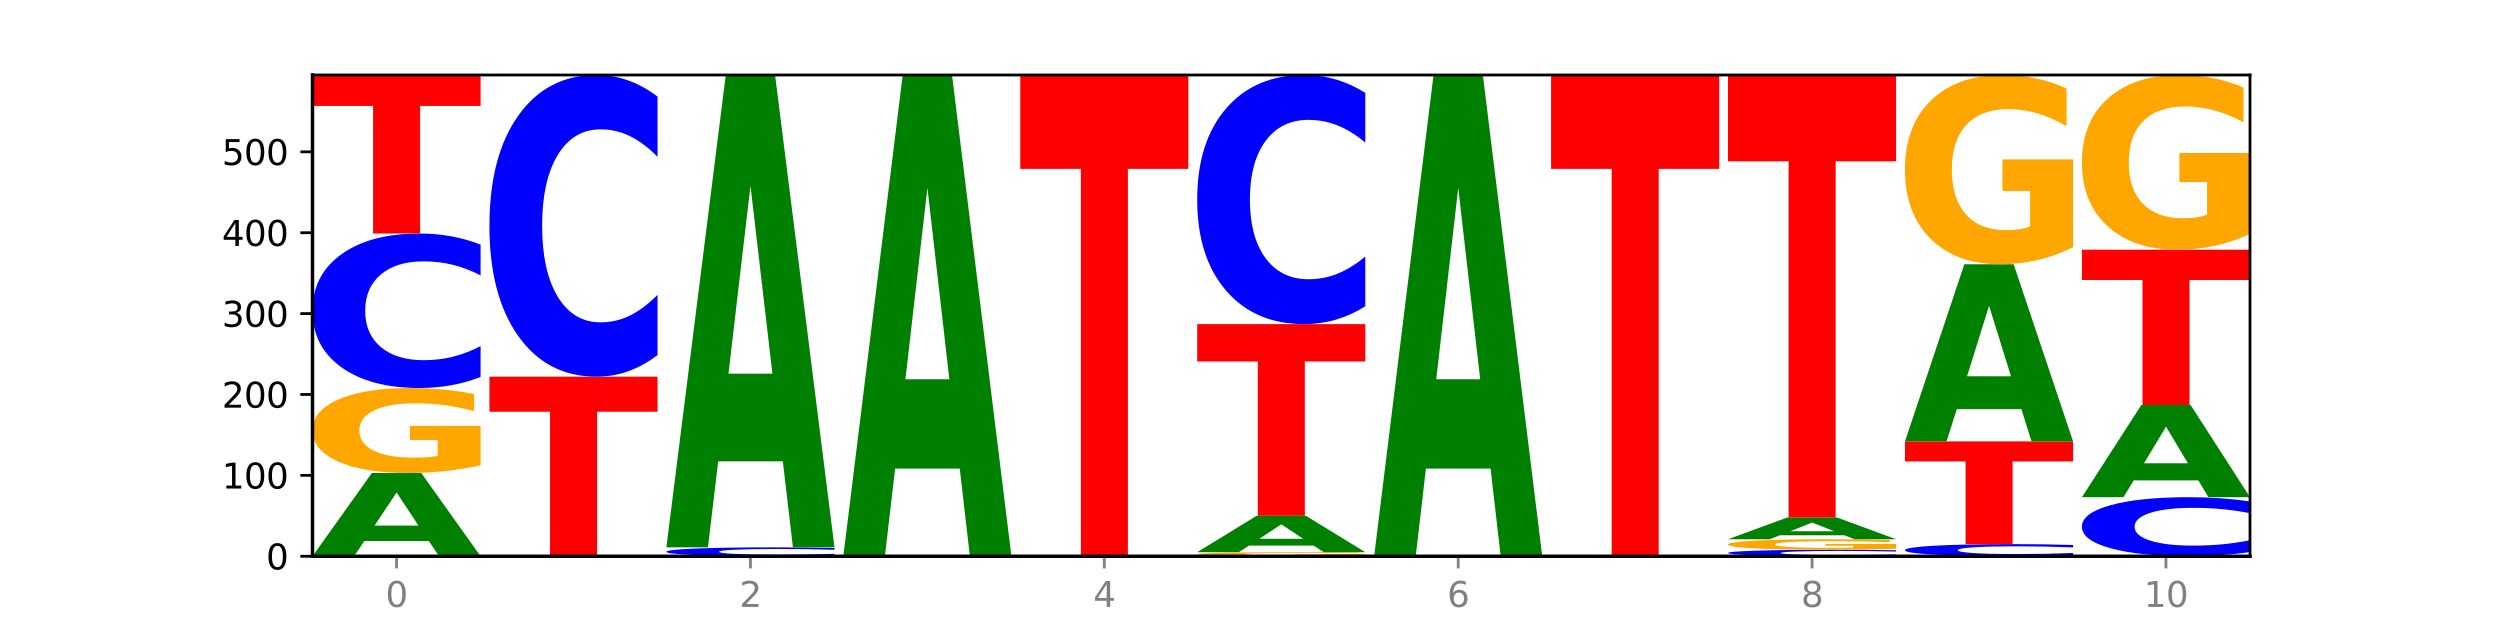
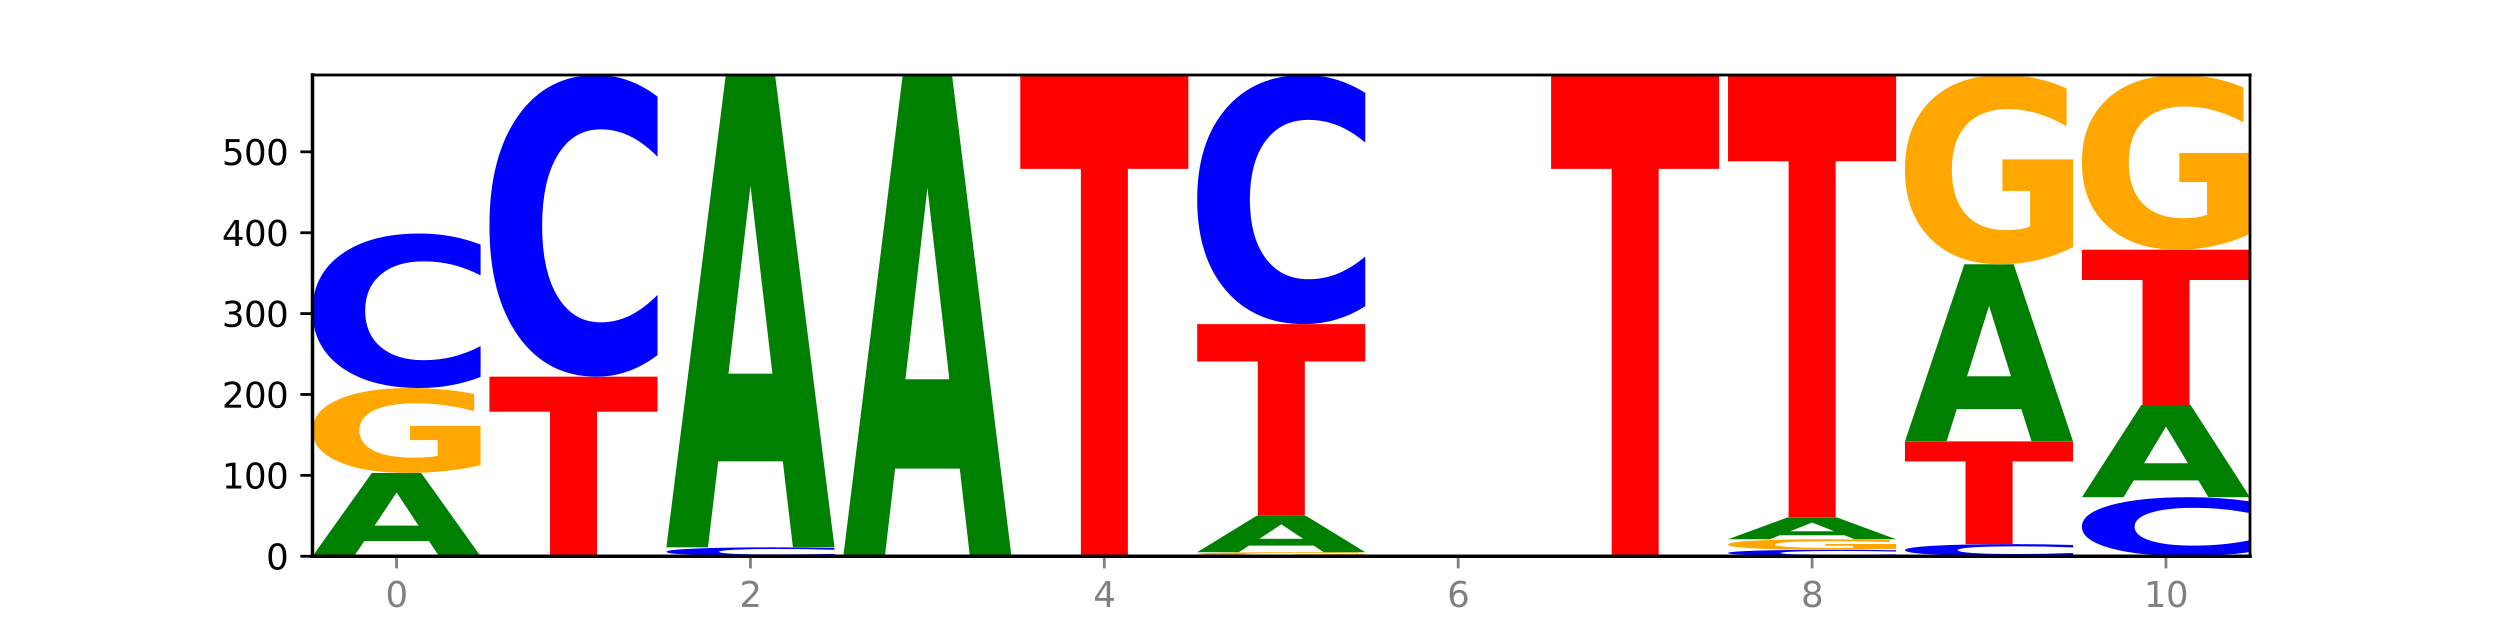
<svg xmlns="http://www.w3.org/2000/svg" xmlns:xlink="http://www.w3.org/1999/xlink" width="720pt" height="180pt" viewBox="0 0 720 180" version="1.1">
  <defs>
    <style type="text/css">*{stroke-linejoin: round; stroke-linecap: butt}</style>
  </defs>
  <g id="figure_1">
    <g id="patch_1">
      <path d="M 0 180  L 720 180  L 720 0  L 0 0  z " style="fill: #ffffff" />
    </g>
    <g id="axes_1">
      <g id="patch_2">
        <path d="M 90 160.2  L 648 160.2  L 648 21.6  L 90 21.6  z " style="fill: #ffffff" />
      </g>
      <g id="line2d_1">
        <path d="M 90 160.2  L 648 160.2  " clip-path="url(#p5bba76e0fb)" style="fill: none; stroke: #000000; stroke-width: 0.5; stroke-linecap: square" />
      </g>
      <g id="patch_3">
        <path d="M 123.534 155.829  L 104.916 155.829  L 101.977 160.2  L 90 160.2  L 107.104 136.207  L 121.307 136.207  L 138.411 160.2  L 126.444 160.2  L 123.534 155.829  z M 107.886 151.376  L 120.535 151.376  L 114.22 141.832  L 107.886 151.376  z " clip-path="url(#p5bba76e0fb)" style="fill: #008000" />
      </g>
      <g id="patch_4">
        <path d="M 138.411 133.994  Q 133.529 135.101 128.277 135.656  Q 123.026 136.207 117.428 136.207  Q 104.777 136.207 97.389 132.913  Q 90 129.619 90 123.985  Q 90 118.286 97.519 115.017  Q 105.048 111.748 118.144 111.748  Q 123.189 111.748 127.811 112.193  Q 132.444 112.632 136.545 113.501  L 136.545 118.377  Q 132.313 117.26 128.126 116.71  Q 123.938 116.154 119.728 116.154  Q 111.938 116.154 107.717 118.185  Q 103.497 120.211 103.497 123.985  Q 103.497 127.724 107.566 129.765  Q 111.634 131.801 119.12 131.801  Q 121.16 131.801 122.907 131.685  Q 124.654 131.564 126.042 131.311  L 126.042 126.734  L 118.068 126.734  L 118.068 122.656  L 138.411 122.656  L 138.411 133.994  z " clip-path="url(#p5bba76e0fb)" style="fill: #ffa600" />
      </g>
      <g id="patch_5">
        <path d="M 138.411 108.559  Q 134.361 110.14 129.983 110.939  Q 125.604 111.748 120.835 111.748  Q 106.613 111.748 98.306 105.756  Q 90 99.764 90 89.516  Q 90 79.232 98.306 73.249  Q 106.613 67.256 120.835 67.256  Q 125.604 67.256 129.983 68.065  Q 134.361 68.865 138.411 70.446  L 138.411 79.315  Q 134.325 77.219 130.361 76.245  Q 126.397 75.271 122.018 75.271  Q 114.163 75.271 109.662 79.066  Q 105.173 82.853 105.173 89.516  Q 105.173 96.152 109.662 99.947  Q 114.163 103.734 122.018 103.734  Q 126.397 103.734 130.361 102.76  Q 134.325 101.776 138.411 99.681  L 138.411 108.559  z " clip-path="url(#p5bba76e0fb)" style="fill: #0000ff" />
      </g>
      <g id="patch_6">
-         <path d="M 90 21.6  L 138.411 21.6  L 138.411 30.504  L 120.994 30.504  L 120.994 67.256  L 107.45 67.256  L 107.45 30.504  L 90 30.504  L 90 21.6  z " clip-path="url(#p5bba76e0fb)" style="fill: #ff0000" />
-       </g>
+         </g>
      <g id="patch_7">
        <path d="M 140.959 108.487  L 189.37 108.487  L 189.37 118.573  L 171.953 118.573  L 171.953 160.2  L 158.409 160.2  L 158.409 118.573  L 140.959 118.573  L 140.959 108.487  z " clip-path="url(#p5bba76e0fb)" style="fill: #ff0000" />
      </g>
      <g id="patch_8">
        <path d="M 189.37 102.259  Q 185.32 105.346 180.942 106.908  Q 176.563 108.487 171.794 108.487  Q 157.572 108.487 149.265 96.785  Q 140.959 85.083 140.959 65.07  Q 140.959 44.986 149.265 33.302  Q 157.572 21.6 171.794 21.6  Q 176.563 21.6 180.942 23.179  Q 185.32 24.741 189.37 27.828  L 189.37 45.148  Q 185.284 41.056 181.32 39.153  Q 177.356 37.251 172.977 37.251  Q 165.122 37.251 160.621 44.663  Q 156.132 52.058 156.132 65.07  Q 156.132 78.029 160.621 85.442  Q 165.122 92.836 172.977 92.836  Q 177.356 92.836 181.32 90.934  Q 185.284 89.013 189.37 84.921  L 189.37 102.259  z " clip-path="url(#p5bba76e0fb)" style="fill: #0000ff" />
      </g>
      <g id="patch_9">
        <path d="M 240.329 160.016  Q 236.279 160.107 231.9 160.153  Q 227.522 160.2 222.753 160.2  Q 208.53 160.2 200.224 159.855  Q 191.918 159.51 191.918 158.92  Q 191.918 158.327 200.224 157.983  Q 208.53 157.638 222.753 157.638  Q 227.522 157.638 231.9 157.684  Q 236.279 157.73 240.329 157.821  L 240.329 158.332  Q 236.243 158.211 232.279 158.155  Q 228.314 158.099 223.936 158.099  Q 216.081 158.099 211.58 158.318  Q 207.091 158.536 207.091 158.92  Q 207.091 159.302 211.58 159.52  Q 216.081 159.738 223.936 159.738  Q 228.314 159.738 232.279 159.682  Q 236.243 159.626 240.329 159.505  L 240.329 160.016  z " clip-path="url(#p5bba76e0fb)" style="fill: #0000ff" />
      </g>
      <g id="patch_10">
        <path d="M 225.452 132.856  L 206.834 132.856  L 203.894 157.638  L 191.918 157.638  L 209.021 21.6  L 223.225 21.6  L 240.329 157.638  L 228.362 157.638  L 225.452 132.856  z M 209.803 107.608  L 222.453 107.608  L 216.138 53.496  L 209.803 107.608  z " clip-path="url(#p5bba76e0fb)" style="fill: #008000" />
      </g>
      <g id="patch_11">
        <path d="M 276.411 134.951  L 257.793 134.951  L 254.853 160.2  L 242.877 160.2  L 259.98 21.6  L 274.184 21.6  L 291.288 160.2  L 279.321 160.2  L 276.411 134.951  z M 260.762 109.228  L 273.412 109.228  L 267.097 54.096  L 260.762 109.228  z " clip-path="url(#p5bba76e0fb)" style="fill: #008000" />
      </g>
      <g id="patch_12">
        <path d="M 293.836 21.6  L 342.247 21.6  L 342.247 48.631  L 324.83 48.631  L 324.83 160.2  L 311.286 160.2  L 311.286 48.631  L 293.836 48.631  L 293.836 21.6  z " clip-path="url(#p5bba76e0fb)" style="fill: #ff0000" />
      </g>
      <g id="patch_13">
        <path d="M 393.205 160.095  Q 388.323 160.147 383.072 160.174  Q 377.821 160.2 372.222 160.2  Q 359.572 160.2 352.183 160.043  Q 344.795 159.886 344.795 159.618  Q 344.795 159.347 352.313 159.191  Q 359.843 159.035 372.938 159.035  Q 377.983 159.035 382.605 159.056  Q 387.238 159.077 391.339 159.119  L 391.339 159.351  Q 387.108 159.298 382.92 159.272  Q 378.732 159.245 374.522 159.245  Q 366.732 159.245 362.512 159.342  Q 358.291 159.438 358.291 159.618  Q 358.291 159.796 362.36 159.893  Q 366.429 159.99 373.915 159.99  Q 375.955 159.99 377.701 159.985  Q 379.448 159.979 380.837 159.967  L 380.837 159.749  L 372.862 159.749  L 372.862 159.555  L 393.205 159.555  L 393.205 160.095  z " clip-path="url(#p5bba76e0fb)" style="fill: #ffa600" />
      </g>
      <g id="patch_14">
        <path d="M 378.329 157.126  L 359.711 157.126  L 356.771 159.035  L 344.795 159.035  L 361.898 148.553  L 376.102 148.553  L 393.205 159.035  L 381.239 159.035  L 378.329 157.126  z M 362.68 155.18  L 375.33 155.18  L 369.015 151.011  L 362.68 155.18  z " clip-path="url(#p5bba76e0fb)" style="fill: #008000" />
      </g>
      <g id="patch_15">
        <path d="M 344.795 93.346  L 393.205 93.346  L 393.205 104.113  L 375.789 104.113  L 375.789 148.553  L 362.245 148.553  L 362.245 104.113  L 344.795 104.113  L 344.795 93.346  z " clip-path="url(#p5bba76e0fb)" style="fill: #ff0000" />
      </g>
      <g id="patch_16">
        <path d="M 393.205 88.203  Q 389.156 90.752 384.777 92.042  Q 380.398 93.346 375.629 93.346  Q 361.407 93.346 353.101 83.683  Q 344.795 74.02 344.795 57.495  Q 344.795 40.911 353.101 31.263  Q 361.407 21.6 375.629 21.6  Q 380.398 21.6 384.777 22.904  Q 389.156 24.194 393.205 26.743  L 393.205 41.044  Q 389.119 37.665 385.155 36.094  Q 381.191 34.523 376.812 34.523  Q 368.957 34.523 364.457 40.644  Q 359.968 46.75 359.968 57.495  Q 359.968 68.196 364.457 74.316  Q 368.957 80.422 376.812 80.422  Q 381.191 80.422 385.155 78.851  Q 389.119 77.266 393.205 73.887  L 393.205 88.203  z " clip-path="url(#p5bba76e0fb)" style="fill: #0000ff" />
      </g>
      <g id="patch_17">
-         <path d="M 429.288 134.951  L 410.67 134.951  L 407.73 160.2  L 395.753 160.2  L 412.857 21.6  L 427.061 21.6  L 444.164 160.2  L 432.198 160.2  L 429.288 134.951  z M 413.639 109.228  L 426.289 109.228  L 419.974 54.096  L 413.639 109.228  z " clip-path="url(#p5bba76e0fb)" style="fill: #008000" />
-       </g>
+         </g>
      <g id="patch_18">
        <path d="M 446.712 21.6  L 495.123 21.6  L 495.123 48.631  L 477.707 48.631  L 477.707 160.2  L 464.163 160.2  L 464.163 48.631  L 446.712 48.631  L 446.712 21.6  z " clip-path="url(#p5bba76e0fb)" style="fill: #ff0000" />
      </g>
      <g id="patch_19">
        <path d="M 546.082 160.066  Q 542.033 160.133 537.654 160.166  Q 533.275 160.2 528.506 160.2  Q 514.284 160.2 505.978 159.949  Q 497.671 159.698 497.671 159.269  Q 497.671 158.838 505.978 158.587  Q 514.284 158.336 528.506 158.336  Q 533.275 158.336 537.654 158.37  Q 542.033 158.404 546.082 158.47  L 546.082 158.842  Q 541.996 158.754 538.032 158.713  Q 534.068 158.672 529.689 158.672  Q 521.834 158.672 517.333 158.831  Q 512.845 158.99 512.845 159.269  Q 512.845 159.547 517.333 159.706  Q 521.834 159.864 529.689 159.864  Q 534.068 159.864 538.032 159.824  Q 541.996 159.782 546.082 159.695  L 546.082 160.066  z " clip-path="url(#p5bba76e0fb)" style="fill: #0000ff" />
      </g>
      <g id="patch_20">
        <path d="M 546.082 158.062  Q 541.2 158.199 535.949 158.268  Q 530.697 158.336 525.099 158.336  Q 512.448 158.336 505.06 157.929  Q 497.671 157.521 497.671 156.823  Q 497.671 156.118 505.19 155.713  Q 512.72 155.308 525.815 155.308  Q 530.86 155.308 535.482 155.363  Q 540.115 155.418 544.216 155.525  L 544.216 156.129  Q 539.985 155.991 535.797 155.923  Q 531.609 155.854 527.399 155.854  Q 519.609 155.854 515.389 156.105  Q 511.168 156.356 511.168 156.823  Q 511.168 157.286 515.237 157.539  Q 519.305 157.791 526.792 157.791  Q 528.831 157.791 530.578 157.777  Q 532.325 157.762 533.714 157.73  L 533.714 157.164  L 525.739 157.164  L 525.739 156.659  L 546.082 156.659  L 546.082 158.062  z " clip-path="url(#p5bba76e0fb)" style="fill: #ffa600" />
      </g>
      <g id="patch_21">
        <path d="M 531.206 154.162  L 512.587 154.162  L 509.648 155.308  L 497.671 155.308  L 514.775 149.019  L 528.979 149.019  L 546.082 155.308  L 534.116 155.308  L 531.206 154.162  z M 515.557 152.995  L 528.206 152.995  L 521.892 150.493  L 515.557 152.995  z " clip-path="url(#p5bba76e0fb)" style="fill: #008000" />
      </g>
      <g id="patch_22">
        <path d="M 497.671 21.6  L 546.082 21.6  L 546.082 46.45  L 528.666 46.45  L 528.666 149.019  L 515.122 149.019  L 515.122 46.45  L 497.671 46.45  L 497.671 21.6  z " clip-path="url(#p5bba76e0fb)" style="fill: #ff0000" />
      </g>
      <g id="patch_23">
        <path d="M 597.041 159.95  Q 592.992 160.074 588.613 160.136  Q 584.234 160.2 579.465 160.2  Q 565.243 160.2 556.936 159.729  Q 548.63 159.259 548.63 158.454  Q 548.63 157.646 556.936 157.176  Q 565.243 156.706 579.465 156.706  Q 584.234 156.706 588.613 156.769  Q 592.992 156.832 597.041 156.956  L 597.041 157.653  Q 592.955 157.488 588.991 157.412  Q 585.027 157.335 580.648 157.335  Q 572.793 157.335 568.292 157.633  Q 563.804 157.931 563.804 158.454  Q 563.804 158.975 568.292 159.273  Q 572.793 159.571 580.648 159.571  Q 585.027 159.571 588.991 159.494  Q 592.955 159.417 597.041 159.252  L 597.041 159.95  z " clip-path="url(#p5bba76e0fb)" style="fill: #0000ff" />
      </g>
      <g id="patch_24">
        <path d="M 548.63 127.122  L 597.041 127.122  L 597.041 132.892  L 579.624 132.892  L 579.624 156.706  L 566.081 156.706  L 566.081 132.892  L 548.63 132.892  L 548.63 127.122  z " clip-path="url(#p5bba76e0fb)" style="fill: #ff0000" />
      </g>
      <g id="patch_25">
        <path d="M 582.164 117.829  L 563.546 117.829  L 560.607 127.122  L 548.63 127.122  L 565.734 76.108  L 579.937 76.108  L 597.041 127.122  L 585.074 127.122  L 582.164 117.829  z M 566.516 108.361  L 579.165 108.361  L 572.85 88.069  L 566.516 108.361  z " clip-path="url(#p5bba76e0fb)" style="fill: #008000" />
      </g>
      <g id="patch_26">
        <path d="M 597.041 71.176  Q 592.159 73.642 586.908 74.881  Q 581.656 76.108 576.058 76.108  Q 563.407 76.108 556.019 68.767  Q 548.63 61.426 548.63 48.871  Q 548.63 36.17 556.149 28.885  Q 563.679 21.6 576.774 21.6  Q 581.819 21.6 586.441 22.591  Q 591.074 23.57 595.175 25.507  L 595.175 36.373  Q 590.944 33.884 586.756 32.657  Q 582.568 31.418 578.358 31.418  Q 570.568 31.418 566.348 35.945  Q 562.127 40.46 562.127 48.871  Q 562.127 57.203 566.196 61.752  Q 570.264 66.29 577.75 66.29  Q 579.79 66.29 581.537 66.031  Q 583.284 65.761 584.673 65.198  L 584.673 54.996  L 576.698 54.996  L 576.698 45.91  L 597.041 45.91  L 597.041 71.176  z " clip-path="url(#p5bba76e0fb)" style="fill: #ffa600" />
      </g>
      <g id="patch_27">
        <path d="M 648 158.981  Q 643.951 159.585 639.572 159.891  Q 635.193 160.2 630.424 160.2  Q 616.202 160.2 607.895 157.91  Q 599.589 155.62 599.589 151.703  Q 599.589 147.772 607.895 145.486  Q 616.202 143.195 630.424 143.195  Q 635.193 143.195 639.572 143.504  Q 643.951 143.81 648 144.414  L 648 147.804  Q 643.914 147.003 639.95 146.631  Q 635.986 146.258 631.607 146.258  Q 623.752 146.258 619.251 147.709  Q 614.762 149.156 614.762 151.703  Q 614.762 154.239 619.251 155.69  Q 623.752 157.137 631.607 157.137  Q 635.986 157.137 639.95 156.765  Q 643.914 156.389 648 155.588  L 648 158.981  z " clip-path="url(#p5bba76e0fb)" style="fill: #0000ff" />
      </g>
      <g id="patch_28">
        <path d="M 633.123 138.358  L 614.505 138.358  L 611.566 143.195  L 599.589 143.195  L 616.693 116.64  L 630.896 116.64  L 648 143.195  L 636.033 143.195  L 633.123 138.358  z M 617.475 133.429  L 630.124 133.429  L 623.809 122.866  L 617.475 133.429  z " clip-path="url(#p5bba76e0fb)" style="fill: #008000" />
      </g>
      <g id="patch_29">
        <path d="M 599.589 71.915  L 648 71.915  L 648 80.638  L 630.583 80.638  L 630.583 116.64  L 617.04 116.64  L 617.04 80.638  L 599.589 80.638  L 599.589 71.915  z " clip-path="url(#p5bba76e0fb)" style="fill: #ff0000" />
      </g>
      <g id="patch_30">
        <path d="M 648 67.363  Q 643.118 69.639 637.866 70.782  Q 632.615 71.915 627.017 71.915  Q 614.366 71.915 606.978 65.139  Q 599.589 58.362 599.589 46.773  Q 599.589 35.049 607.108 28.325  Q 614.637 21.6 627.733 21.6  Q 632.778 21.6 637.4 22.515  Q 642.033 23.419 646.134 25.207  L 646.134 35.236  Q 641.903 32.939 637.715 31.806  Q 633.527 30.663 629.317 30.663  Q 621.527 30.663 617.306 34.841  Q 613.086 39.009 613.086 46.773  Q 613.086 54.464 617.155 58.663  Q 621.223 62.852 628.709 62.852  Q 630.749 62.852 632.496 62.613  Q 634.243 62.364 635.631 61.844  L 635.631 52.427  L 627.657 52.427  L 627.657 44.04  L 648 44.04  L 648 67.363  z " clip-path="url(#p5bba76e0fb)" style="fill: #ffa600" />
      </g>
      <g id="matplotlib.axis_1">
        <g id="xtick_1">
          <g id="line2d_2">
            <defs>
              <path id="maf798cb085" d="M 0 0  L 0 3.5  " style="stroke: #808080; stroke-width: 0.8" />
            </defs>
            <g>
              <use xlink:href="#maf798cb085" x="114.205" y="160.2" style="fill: #808080; stroke: #808080; stroke-width: 0.8" />
            </g>
          </g>
          <g id="text_1">
            <g style="fill: #808080" transform="translate(111.024 174.798) scale(0.1 -0.1)">
              <defs>
                <path id="DejaVuSans-30" d="M 2034 4250  Q 1547 4250 1301 3770  Q 1056 3291 1056 2328  Q 1056 1369 1301 889  Q 1547 409 2034 409  Q 2525 409 2770 889  Q 3016 1369 3016 2328  Q 3016 3291 2770 3770  Q 2525 4250 2034 4250  z M 2034 4750  Q 2819 4750 3233 4129  Q 3647 3509 3647 2328  Q 3647 1150 3233 529  Q 2819 -91 2034 -91  Q 1250 -91 836 529  Q 422 1150 422 2328  Q 422 3509 836 4129  Q 1250 4750 2034 4750  z " transform="scale(0.016)" />
              </defs>
              <use xlink:href="#DejaVuSans-30" />
            </g>
          </g>
        </g>
        <g id="xtick_2">
          <g id="line2d_3">
            <g>
              <use xlink:href="#maf798cb085" x="216.123" y="160.2" style="fill: #808080; stroke: #808080; stroke-width: 0.8" />
            </g>
          </g>
          <g id="text_2">
            <g style="fill: #808080" transform="translate(212.942 174.798) scale(0.1 -0.1)">
              <defs>
                <path id="DejaVuSans-32" d="M 1228 531  L 3431 531  L 3431 0  L 469 0  L 469 531  Q 828 903 1448 1529  Q 2069 2156 2228 2338  Q 2531 2678 2651 2914  Q 2772 3150 2772 3378  Q 2772 3750 2511 3984  Q 2250 4219 1831 4219  Q 1534 4219 1204 4116  Q 875 4013 500 3803  L 500 4441  Q 881 4594 1212 4672  Q 1544 4750 1819 4750  Q 2544 4750 2975 4387  Q 3406 4025 3406 3419  Q 3406 3131 3298 2873  Q 3191 2616 2906 2266  Q 2828 2175 2409 1742  Q 1991 1309 1228 531  z " transform="scale(0.016)" />
              </defs>
              <use xlink:href="#DejaVuSans-32" />
            </g>
          </g>
        </g>
        <g id="xtick_3">
          <g id="line2d_4">
            <g>
              <use xlink:href="#maf798cb085" x="318.041" y="160.2" style="fill: #808080; stroke: #808080; stroke-width: 0.8" />
            </g>
          </g>
          <g id="text_3">
            <g style="fill: #808080" transform="translate(314.86 174.798) scale(0.1 -0.1)">
              <defs>
                <path id="DejaVuSans-34" d="M 2419 4116  L 825 1625  L 2419 1625  L 2419 4116  z M 2253 4666  L 3047 4666  L 3047 1625  L 3713 1625  L 3713 1100  L 3047 1100  L 3047 0  L 2419 0  L 2419 1100  L 313 1100  L 313 1709  L 2253 4666  z " transform="scale(0.016)" />
              </defs>
              <use xlink:href="#DejaVuSans-34" />
            </g>
          </g>
        </g>
        <g id="xtick_4">
          <g id="line2d_5">
            <g>
              <use xlink:href="#maf798cb085" x="419.959" y="160.2" style="fill: #808080; stroke: #808080; stroke-width: 0.8" />
            </g>
          </g>
          <g id="text_4">
            <g style="fill: #808080" transform="translate(416.778 174.798) scale(0.1 -0.1)">
              <defs>
                <path id="DejaVuSans-36" d="M 2113 2584  Q 1688 2584 1439 2293  Q 1191 2003 1191 1497  Q 1191 994 1439 701  Q 1688 409 2113 409  Q 2538 409 2786 701  Q 3034 994 3034 1497  Q 3034 2003 2786 2293  Q 2538 2584 2113 2584  z M 3366 4563  L 3366 3988  Q 3128 4100 2886 4159  Q 2644 4219 2406 4219  Q 1781 4219 1451 3797  Q 1122 3375 1075 2522  Q 1259 2794 1537 2939  Q 1816 3084 2150 3084  Q 2853 3084 3261 2657  Q 3669 2231 3669 1497  Q 3669 778 3244 343  Q 2819 -91 2113 -91  Q 1303 -91 875 529  Q 447 1150 447 2328  Q 447 3434 972 4092  Q 1497 4750 2381 4750  Q 2619 4750 2861 4703  Q 3103 4656 3366 4563  z " transform="scale(0.016)" />
              </defs>
              <use xlink:href="#DejaVuSans-36" />
            </g>
          </g>
        </g>
        <g id="xtick_5">
          <g id="line2d_6">
            <g>
              <use xlink:href="#maf798cb085" x="521.877" y="160.2" style="fill: #808080; stroke: #808080; stroke-width: 0.8" />
            </g>
          </g>
          <g id="text_5">
            <g style="fill: #808080" transform="translate(518.695 174.798) scale(0.1 -0.1)">
              <defs>
                <path id="DejaVuSans-38" d="M 2034 2216  Q 1584 2216 1326 1975  Q 1069 1734 1069 1313  Q 1069 891 1326 650  Q 1584 409 2034 409  Q 2484 409 2743 651  Q 3003 894 3003 1313  Q 3003 1734 2745 1975  Q 2488 2216 2034 2216  z M 1403 2484  Q 997 2584 770 2862  Q 544 3141 544 3541  Q 544 4100 942 4425  Q 1341 4750 2034 4750  Q 2731 4750 3128 4425  Q 3525 4100 3525 3541  Q 3525 3141 3298 2862  Q 3072 2584 2669 2484  Q 3125 2378 3379 2068  Q 3634 1759 3634 1313  Q 3634 634 3220 271  Q 2806 -91 2034 -91  Q 1263 -91 848 271  Q 434 634 434 1313  Q 434 1759 690 2068  Q 947 2378 1403 2484  z M 1172 3481  Q 1172 3119 1398 2916  Q 1625 2713 2034 2713  Q 2441 2713 2670 2916  Q 2900 3119 2900 3481  Q 2900 3844 2670 4047  Q 2441 4250 2034 4250  Q 1625 4250 1398 4047  Q 1172 3844 1172 3481  z " transform="scale(0.016)" />
              </defs>
              <use xlink:href="#DejaVuSans-38" />
            </g>
          </g>
        </g>
        <g id="xtick_6">
          <g id="line2d_7">
            <g>
              <use xlink:href="#maf798cb085" x="623.795" y="160.2" style="fill: #808080; stroke: #808080; stroke-width: 0.8" />
            </g>
          </g>
          <g id="text_6">
            <g style="fill: #808080" transform="translate(617.432 174.798) scale(0.1 -0.1)">
              <defs>
                <path id="DejaVuSans-31" d="M 794 531  L 1825 531  L 1825 4091  L 703 3866  L 703 4441  L 1819 4666  L 2450 4666  L 2450 531  L 3481 531  L 3481 0  L 794 0  L 794 531  z " transform="scale(0.016)" />
              </defs>
              <use xlink:href="#DejaVuSans-31" />
              <use xlink:href="#DejaVuSans-30" x="63.623" />
            </g>
          </g>
        </g>
      </g>
      <g id="matplotlib.axis_2">
        <g id="ytick_1">
          <g id="line2d_8">
            <defs>
              <path id="m473c251170" d="M 0 0  L -3.5 0  " style="stroke: #000000; stroke-width: 0.8" />
            </defs>
            <g>
              <use xlink:href="#m473c251170" x="90" y="160.2" style="stroke: #000000; stroke-width: 0.8" />
            </g>
          </g>
          <g id="text_7">
            <g transform="translate(76.638 163.999) scale(0.1 -0.1)">
              <use xlink:href="#DejaVuSans-30" />
            </g>
          </g>
        </g>
        <g id="ytick_2">
          <g id="line2d_9">
            <g>
              <use xlink:href="#m473c251170" x="90" y="136.906" style="stroke: #000000; stroke-width: 0.8" />
            </g>
          </g>
          <g id="text_8">
            <g transform="translate(63.913 140.705) scale(0.1 -0.1)">
              <use xlink:href="#DejaVuSans-31" />
              <use xlink:href="#DejaVuSans-30" x="63.623" />
              <use xlink:href="#DejaVuSans-30" x="127.246" />
            </g>
          </g>
        </g>
        <g id="ytick_3">
          <g id="line2d_10">
            <g>
              <use xlink:href="#m473c251170" x="90" y="113.612" style="stroke: #000000; stroke-width: 0.8" />
            </g>
          </g>
          <g id="text_9">
            <g transform="translate(63.913 117.411) scale(0.1 -0.1)">
              <use xlink:href="#DejaVuSans-32" />
              <use xlink:href="#DejaVuSans-30" x="63.623" />
              <use xlink:href="#DejaVuSans-30" x="127.246" />
            </g>
          </g>
        </g>
        <g id="ytick_4">
          <g id="line2d_11">
            <g>
              <use xlink:href="#m473c251170" x="90" y="90.318" style="stroke: #000000; stroke-width: 0.8" />
            </g>
          </g>
          <g id="text_10">
            <g transform="translate(63.913 94.117) scale(0.1 -0.1)">
              <defs>
                <path id="DejaVuSans-33" d="M 2597 2516  Q 3050 2419 3304 2112  Q 3559 1806 3559 1356  Q 3559 666 3084 287  Q 2609 -91 1734 -91  Q 1441 -91 1130 -33  Q 819 25 488 141  L 488 750  Q 750 597 1062 519  Q 1375 441 1716 441  Q 2309 441 2620 675  Q 2931 909 2931 1356  Q 2931 1769 2642 2001  Q 2353 2234 1838 2234  L 1294 2234  L 1294 2753  L 1863 2753  Q 2328 2753 2575 2939  Q 2822 3125 2822 3475  Q 2822 3834 2567 4026  Q 2313 4219 1838 4219  Q 1578 4219 1281 4162  Q 984 4106 628 3988  L 628 4550  Q 988 4650 1302 4700  Q 1616 4750 1894 4750  Q 2613 4750 3031 4423  Q 3450 4097 3450 3541  Q 3450 3153 3228 2886  Q 3006 2619 2597 2516  z " transform="scale(0.016)" />
              </defs>
              <use xlink:href="#DejaVuSans-33" />
              <use xlink:href="#DejaVuSans-30" x="63.623" />
              <use xlink:href="#DejaVuSans-30" x="127.246" />
            </g>
          </g>
        </g>
        <g id="ytick_5">
          <g id="line2d_12">
            <g>
              <use xlink:href="#m473c251170" x="90" y="67.024" style="stroke: #000000; stroke-width: 0.8" />
            </g>
          </g>
          <g id="text_11">
            <g transform="translate(63.913 70.823) scale(0.1 -0.1)">
              <use xlink:href="#DejaVuSans-34" />
              <use xlink:href="#DejaVuSans-30" x="63.623" />
              <use xlink:href="#DejaVuSans-30" x="127.246" />
            </g>
          </g>
        </g>
        <g id="ytick_6">
          <g id="line2d_13">
            <g>
              <use xlink:href="#m473c251170" x="90" y="43.729" style="stroke: #000000; stroke-width: 0.8" />
            </g>
          </g>
          <g id="text_12">
            <g transform="translate(63.913 47.529) scale(0.1 -0.1)">
              <defs>
                <path id="DejaVuSans-35" d="M 691 4666  L 3169 4666  L 3169 4134  L 1269 4134  L 1269 2991  Q 1406 3038 1543 3061  Q 1681 3084 1819 3084  Q 2600 3084 3056 2656  Q 3513 2228 3513 1497  Q 3513 744 3044 326  Q 2575 -91 1722 -91  Q 1428 -91 1123 -41  Q 819 9 494 109  L 494 744  Q 775 591 1075 516  Q 1375 441 1709 441  Q 2250 441 2565 725  Q 2881 1009 2881 1497  Q 2881 1984 2565 2268  Q 2250 2553 1709 2553  Q 1456 2553 1204 2497  Q 953 2441 691 2322  L 691 4666  z " transform="scale(0.016)" />
              </defs>
              <use xlink:href="#DejaVuSans-35" />
              <use xlink:href="#DejaVuSans-30" x="63.623" />
              <use xlink:href="#DejaVuSans-30" x="127.246" />
            </g>
          </g>
        </g>
      </g>
      <g id="patch_31">
        <path d="M 90 160.2  L 90 21.6  " style="fill: none; stroke: #000000; stroke-linejoin: miter; stroke-linecap: square" />
      </g>
      <g id="patch_32">
        <path d="M 648 160.2  L 648 21.6  " style="fill: none; stroke: #000000; stroke-width: 0.8; stroke-linejoin: miter; stroke-linecap: square" />
      </g>
      <g id="patch_33">
        <path d="M 90 160.2  L 648 160.2  " style="fill: none; stroke: #000000; stroke-linejoin: miter; stroke-linecap: square" />
      </g>
      <g id="patch_34">
        <path d="M 90 21.6  L 648 21.6  " style="fill: none; stroke: #000000; stroke-width: 0.8; stroke-linejoin: miter; stroke-linecap: square" />
      </g>
    </g>
  </g>
  <defs>
    <clipPath id="p5bba76e0fb">
      <rect x="90" y="21.6" width="558" height="138.6" />
    </clipPath>
  </defs>
</svg>